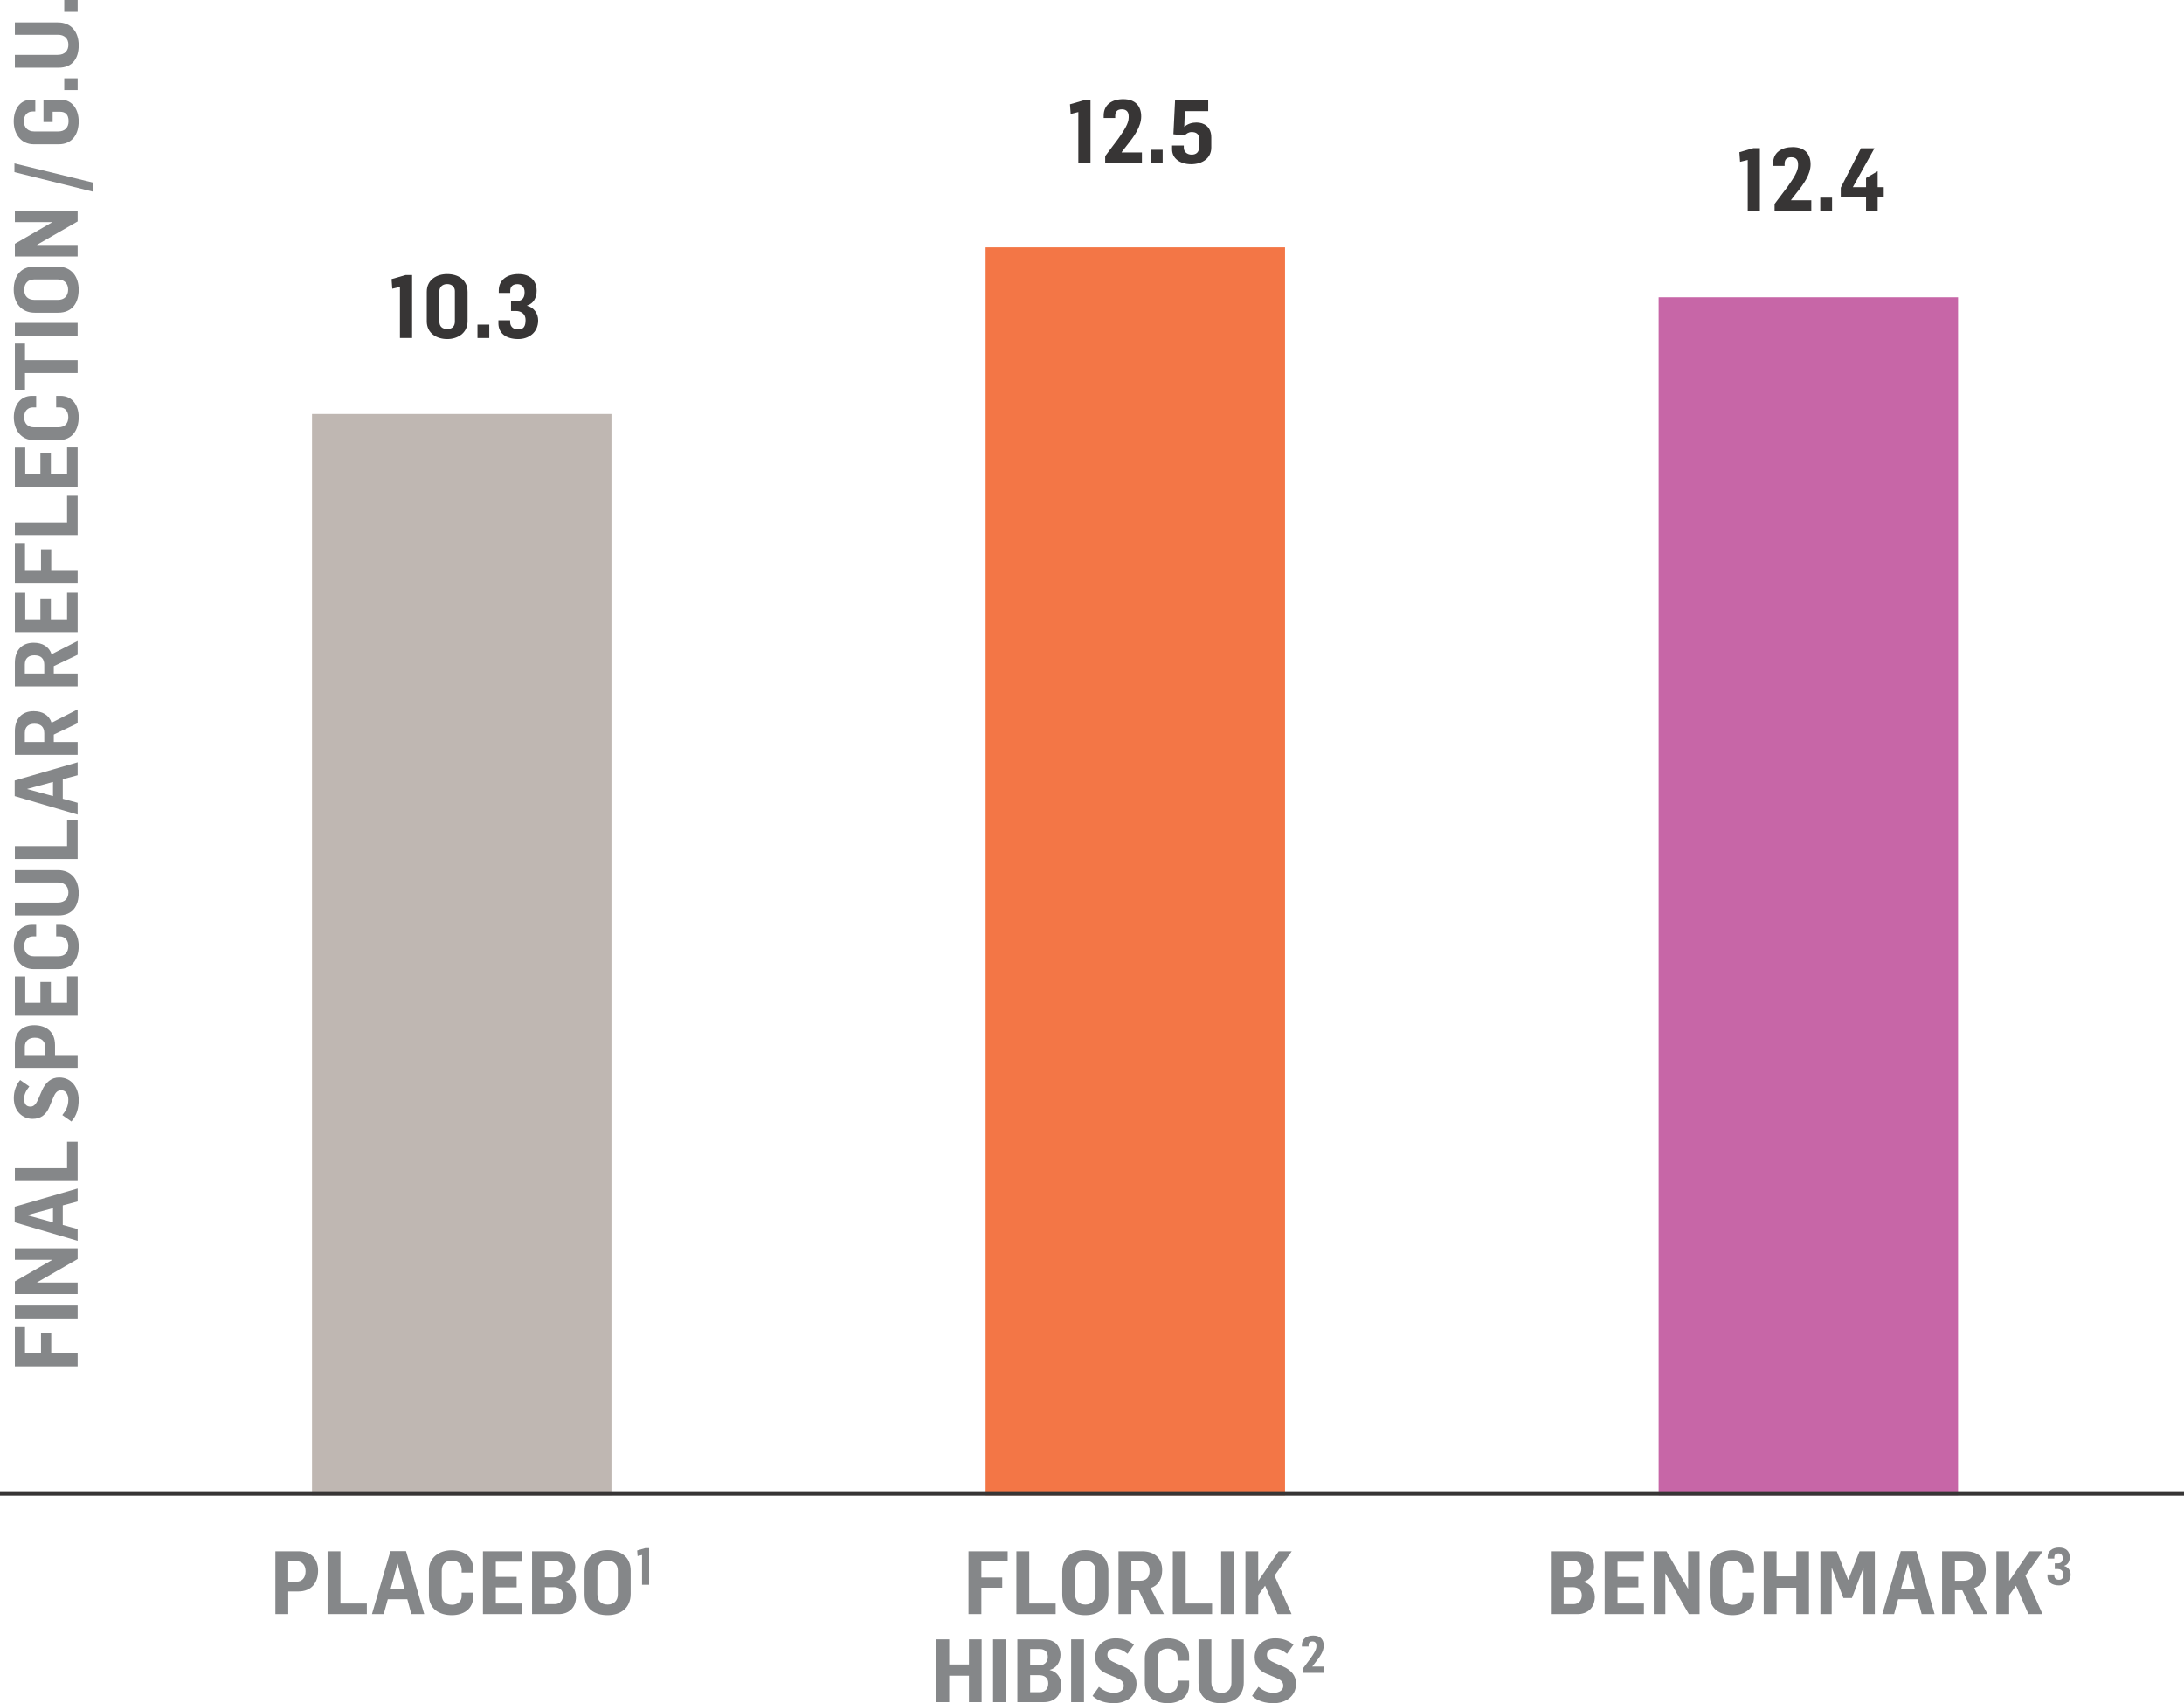
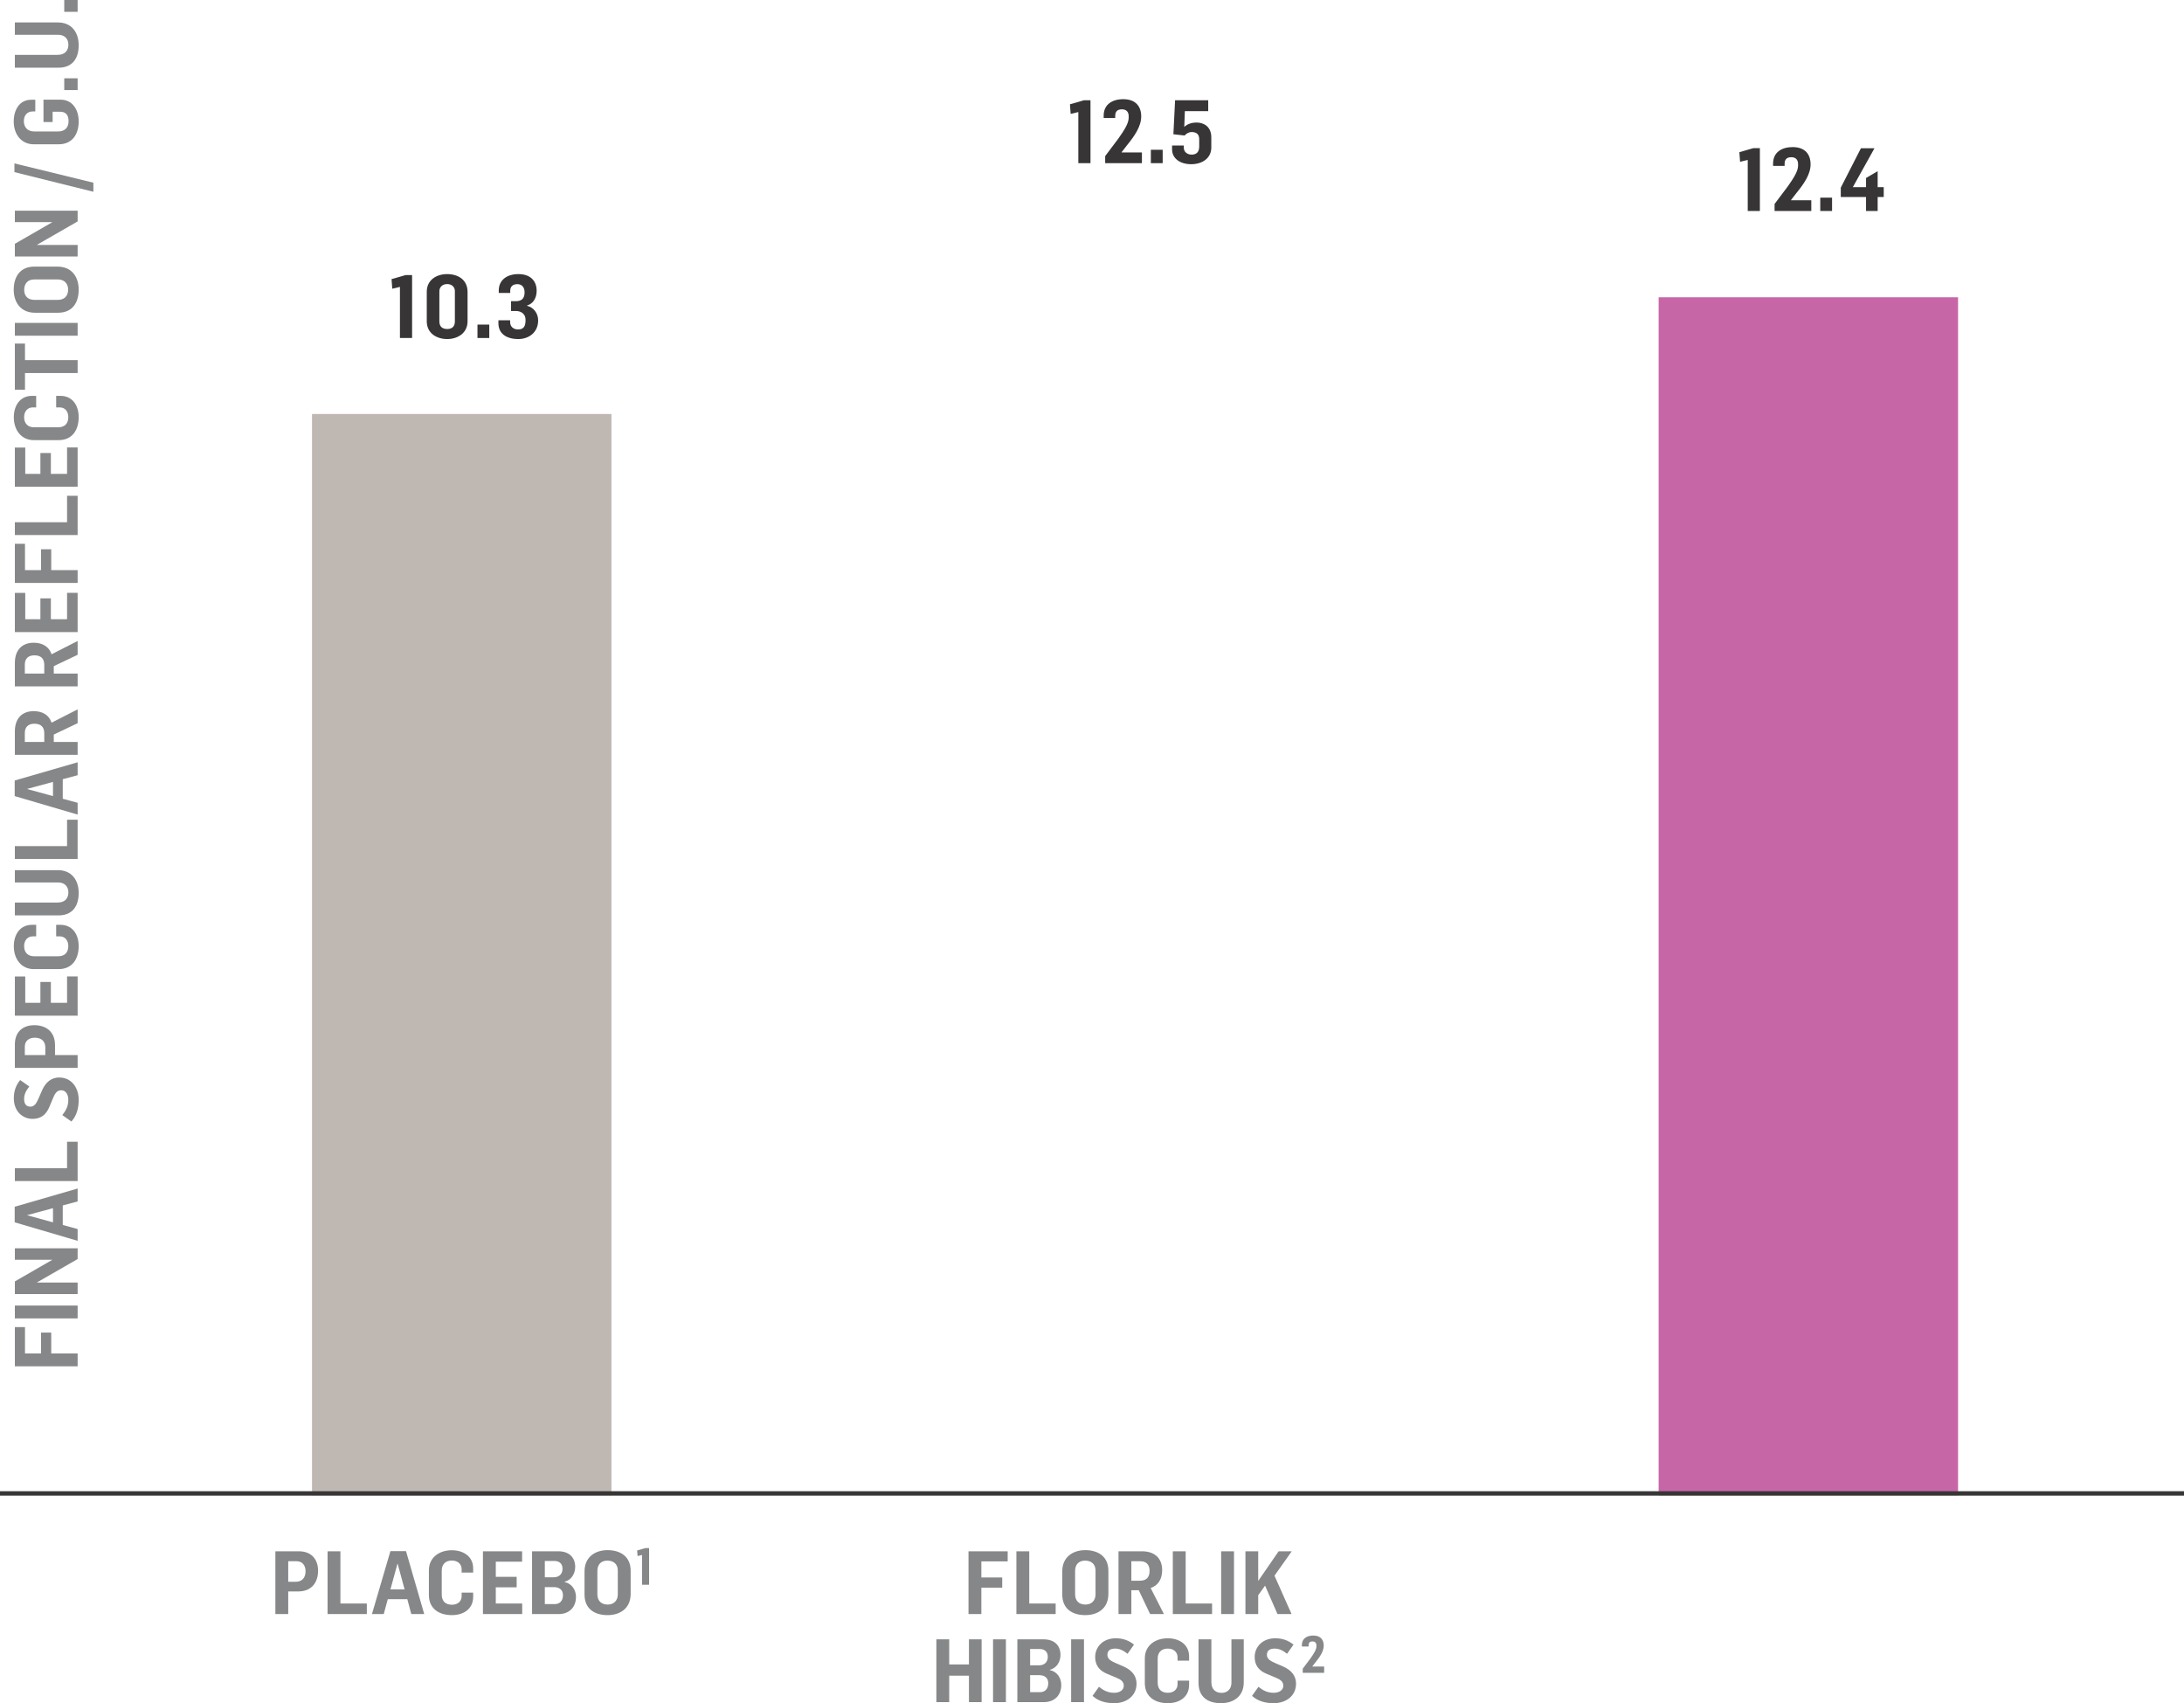
<svg xmlns="http://www.w3.org/2000/svg" id="Layer_1" width="248.102" height="193.44" version="1.1" viewBox="0 0 248.102 193.44">
  <defs>
    <style> .st0, .st1 { fill: none; } .st2 { fill: #c766a7; } .st1 { stroke: #373535; stroke-width: .5px; } .st3 { clip-path: url(#clippath-1); } .st4 { fill: #bfb7b2; } .st5 { fill: #f37646; } .st6 { fill: #373535; } .st7 { clip-path: url(#clippath); } .st8 { fill: #858789; } </style>
    <clipPath id="clippath">
      <rect class="st0" width="248.102" height="193.44" />
    </clipPath>
    <clipPath id="clippath-1">
      <rect class="st0" width="248.102" height="193.44" />
    </clipPath>
  </defs>
  <rect class="st4" x="35.444" y="47.02" width="34.016" height="122.806" />
  <g>
    <path class="st6" d="M45.432,32.584l-.871.209-.08-1.092,1.592-.459h.74v7.146h-1.381v-5.805Z" />
    <path class="st6" d="M48.481,36.487v-3.344c0-1.381,1.141-2.012,2.312-2.012,1.24,0,2.322.631,2.322,2.033v3.322c0,1.371-1.162,2.023-2.303,2.023-1.182,0-2.332-.631-2.332-2.023ZM51.674,36.518v-3.465c0-.42-.311-.789-.871-.789-.57,0-.891.369-.891.811v3.432c0,.551.3.861.9.861.641,0,.861-.4.861-.85Z" />
    <path class="st6" d="M54.241,36.867h1.341v1.521h-1.341v-1.521Z" />
    <path class="st6" d="M56.62,36.717v-.34h1.331v.211c0,.5.371.83.892.83.65,0,.86-.361.86-1.072,0-.859-.721-1.02-1.041-1.02h-.61v-1.121h.561c.561,0,.981-.23.981-1.002,0-.631-.361-.93-.812-.93-.511,0-.82.25-.82.75v.25h-1.302v-.291c0-1.131.881-1.852,2.232-1.852s2.072.762,2.072,1.902c0,.771-.36,1.451-1.081,1.662v.039c.78.191,1.251.893,1.251,1.652,0,1.4-1.091,2.123-2.252,2.123-1.462,0-2.263-.701-2.263-1.793Z" />
  </g>
-   <rect class="st5" x="111.962" y="28.094" width="34.016" height="141.732" />
  <g>
    <path class="st6" d="M122.498,12.725l-.871.211-.08-1.09,1.592-.461h.74v7.146h-1.381v-5.807Z" />
    <path class="st6" d="M125.547,17.731l1.49-1.982c.641-.91,1.182-1.721,1.182-2.383v-.16c0-.449-.221-.789-.771-.789-.539,0-.76.27-.76.75v.24h-1.311v-.279c0-1.242.949-1.863,2.221-1.863,1.451,0,2.043.861,2.043,1.963,0,1.131-.762,2.221-1.611,3.264l-.611.789v.031h2.303v1.221h-4.174v-.801Z" />
    <path class="st6" d="M130.737,17.01h1.342v1.521h-1.342v-1.521Z" />
    <path class="st6" d="M133.147,16.971v-.441h1.332v.25c0,.441.359.781.891.781.5,0,.861-.25.861-.922v-.83c0-.59-.34-.811-.861-.811-.34,0-.6.18-.801.391l-1.271-.141.191-3.863h3.764v1.24h-2.654l-.068,1.793c.359-.352.891-.502,1.381-.502.861,0,1.691.471,1.691,1.691v1.143c0,1.25-1.061,1.9-2.283,1.9-1.311,0-2.172-.689-2.172-1.68Z" />
  </g>
  <g class="st7">
    <path class="st8" d="M8.819,0h-1.52v1.34h1.52V0ZM8.939,5.14c0-1.49-.83-2.6-2.38-2.59H1.689v1.4h4.88c.74-.02,1.2.44,1.2,1.12,0,.62-.34,1.16-1.22,1.16H1.689v1.46h4.94c1.62,0,2.31-1.07,2.31-2.55M8.819,8.89h-1.52v1.34h1.52v-1.34ZM8.939,13.79c0-1.34-.71-2.46-2.04-2.47h-1.96v2.54h1.04v-1.17h.83c.6,0,.98.3.98,1.08,0,.74-.45,1.16-1.17,1.16h-2.75c-.69,0-1.16-.44-1.16-1.17,0-.65.38-1.1.99-1.1h.31v-1.33h-.47c-1.33,0-1.98,1.16-1.98,2.46,0,1.42.82,2.6,2.29,2.6h2.8c1.6,0,2.29-1.19,2.29-2.6M10.609,21.78v-1.03l-8.97-2.19v.99l8.97,2.23ZM8.819,29.13v-1.31h-4.61v-.02l4.61-2.65v-1.22H1.689v1.3h4.23v.02l-4.23,2.44v1.44h7.13ZM7.739,32.89c0,.75-.45,1.17-1.17,1.17h-2.64c-.73,0-1.18-.4-1.18-1.14,0-.7.4-1.18,1.12-1.18h2.71c.69,0,1.16.43,1.16,1.15M8.939,32.9c0-1.41-.75-2.62-2.42-2.62h-2.61c-1.67,0-2.35,1.21-2.35,2.63,0,1.45.82,2.61,2.41,2.61h2.62c1.68,0,2.35-1.19,2.35-2.62M8.819,36.67H1.689v1.46h7.13v-1.46ZM8.819,42.37v-1.47H2.839v-1.88h-1.15v5.24h1.15v-1.89h5.98ZM8.939,47.38c0-1.35-.72-2.42-2.07-2.42h-.49v1.31h.4c.6,0,.98.45.98,1.1,0,.71-.38,1.16-1.16,1.16h-2.73c-.69,0-1.13-.42-1.13-1.15,0-.67.4-1.11,1-1.11h.37v-1.31h-.48c-1.33,0-2.06,1.08-2.06,2.43,0,1.42.82,2.6,2.28,2.6h2.8c1.6,0,2.29-1.2,2.29-2.61M8.819,55.28v-4.46h-1.2v3h-1.84v-2.37h-1.19v2.37h-1.72v-2.99h-1.18v4.45h7.13ZM8.819,60.77v-4.46h-1.2v3H1.689v1.46h7.13ZM8.819,66.21v-1.46h-3v-2.37h-1.16v2.37h-1.82v-2.99h-1.15v4.45h7.13ZM8.819,71.79v-4.46h-1.2v3h-1.84v-2.37h-1.19v2.37h-1.72v-2.99h-1.18v4.45h7.13ZM5.029,76.5h-2.21v-1.02c0-.72.44-1.05,1.09-1.05.75,0,1.12.38,1.12,1.09v.98ZM8.819,77.96v-1.46h-2.71v-.84l2.71-1.29v-1.57l-2.96,1.51c-.29-.88-1.05-1.31-2.03-1.31-1.27,0-2.14.77-2.14,2.3v2.66h7.13ZM5.029,84.27h-2.21v-1.02c0-.72.44-1.052,1.09-1.052.75,0,1.12.382,1.12,1.09v.982ZM8.819,85.728v-1.458h-2.71v-.84l2.71-1.292v-1.57l-2.96,1.512c-.29-.882-1.05-1.31-2.03-1.31-1.27,0-2.14.768-2.14,2.298v2.66h7.13ZM6.019,90.418l-2.92-.8v-.02l2.92-.79v1.61ZM8.819,92.518v-1.34l-1.69-.46v-2.22l1.69-.45v-1.47l-7.15,2.07v1.77l7.15,2.1ZM8.819,97.558v-4.46h-1.2v3H1.689v1.46h7.13ZM8.939,101.418c0-1.49-.83-2.6-2.38-2.59H1.689v1.4h4.88c.74-.02,1.2.44,1.2,1.12,0,.62-.34,1.16-1.22,1.16H1.689v1.46h4.94c1.62,0,2.31-1.07,2.31-2.55M8.939,107.458c0-1.35-.72-2.42-2.07-2.42h-.49v1.31h.4c.6,0,.98.45.98,1.1,0,.71-.38,1.16-1.16,1.16h-2.73c-.69,0-1.13-.42-1.13-1.15,0-.67.4-1.11,1-1.11h.37v-1.31h-.48c-1.33,0-2.06,1.08-2.06,2.43,0,1.42.82,2.6,2.28,2.6h2.8c1.6,0,2.29-1.2,2.29-2.61M8.819,115.358v-4.46h-1.2v3h-1.84v-2.37h-1.19v2.37h-1.72v-2.99h-1.18v4.45h7.13ZM5.149,119.828h-2.33v-.96c0-.66.49-1.01,1.13-1.01.75,0,1.2.4,1.2,1.11v.86ZM8.819,121.288v-1.46h-2.57v-1.13c0-1.55-1.04-2.26-2.36-2.26-1.23,0-2.2.7-2.2,2.18v2.67h7.13ZM8.939,124.908c0-1.35-.79-2.53-2.22-2.53-.88,0-1.54.53-1.96,1.5l-.38.88c-.24.55-.47.93-.92.93-.5,0-.72-.32-.72-.89,0-.48.2-.91.59-1.4l-1.04-.73c-.49.61-.72,1.26-.72,2.07,0,1.47.99,2.34,2.13,2.34.92,0,1.55-.46,1.92-1.39l.42-1c.2-.48.41-.86.93-.86.48,0,.79.46.79,1.08,0,.8-.32,1.28-.68,1.74l1.03.73c.62-.68.83-1.54.83-2.47M8.819,134.138v-4.46h-1.2v3H1.689v1.46h7.13ZM6.019,138.828l-2.92-.8v-.02l2.92-.79v1.61ZM8.819,140.928v-1.34l-1.69-.46v-2.22l1.69-.45v-1.47l-7.15,2.07v1.77l7.15,2.1ZM8.819,146.978v-1.31h-4.61v-.02l4.61-2.65v-1.22H1.689v1.3h4.23v.02l-4.23,2.44v1.44h7.13ZM8.819,148.278H1.689v1.46h7.13v-1.46ZM8.819,155.178v-1.46h-3v-2.37h-1.16v2.37h-1.82v-2.99h-1.15v4.45h7.13Z" />
    <path class="st8" d="M72.934,179.99h.804v-4.162h-.43l-.928.268.048.636.506-.124v3.382ZM69.032,182.24c-.75,0-1.17-.45-1.17-1.17v-2.64c0-.73.4-1.18,1.14-1.18.7,0,1.18.4,1.18,1.12v2.71c0,.69-.43,1.16-1.15,1.16M69.022,183.44c1.41,0,2.62-.75,2.62-2.42v-2.61c0-1.67-1.21-2.35-2.63-2.35-1.45,0-2.61.82-2.61,2.41v2.62c0,1.68,1.19,2.35,2.62,2.35M61.892,179.14v-1.85h1.1c.53,0,.91.3.91.88,0,.65-.44.97-.99.97h-1.02ZM61.892,182.19v-1.93h1.04c.57,0,1.02.28,1.02.92s-.37,1.01-.94,1.01h-1.12ZM60.442,183.32h3.02c1.17,0,1.97-.74,1.97-1.96-.01-.81-.49-1.51-1.3-1.68v-.03c.73-.17,1.21-.87,1.21-1.69,0-1.08-.7-1.77-1.91-1.77h-2.99v7.13ZM54.862,183.32h4.46v-1.2h-3v-1.84h2.37v-1.19h-2.37v-1.72h2.99v-1.18h-4.45v7.13ZM51.332,183.44c1.35,0,2.42-.72,2.42-2.07v-.49h-1.31v.4c0,.6-.45.98-1.1.98-.71,0-1.16-.38-1.16-1.16v-2.73c0-.69.42-1.13,1.15-1.13.67,0,1.11.4,1.11,1v.37h1.31v-.48c0-1.33-1.08-2.06-2.43-2.06-1.42,0-2.6.82-2.6,2.28v2.8c0,1.6,1.2,2.29,2.61,2.29M44.352,180.52l.8-2.92h.02l.79,2.92h-1.61ZM42.252,183.32h1.34l.46-1.69h2.22l.45,1.69h1.47l-2.07-7.15h-1.77l-2.1,7.15ZM37.212,183.32h4.46v-1.2h-3v-5.93h-1.46v7.13ZM32.742,179.65v-2.33h.96c.66,0,1.01.49,1.01,1.13,0,.75-.4,1.2-1.11,1.2h-.86ZM31.282,183.32h1.46v-2.57h1.13c1.55,0,2.26-1.04,2.26-2.36,0-1.23-.7-2.2-2.18-2.2h-2.67v7.13Z" />
-     <path class="st8" d="M233.909,180.06c.676,0,1.312-.42,1.312-1.236,0-.444-.276-.852-.73-.962v-.024c.42-.122.63-.518.63-.968,0-.664-.42-1.106-1.206-1.106s-1.302.42-1.302,1.078v.168h.758v-.144c0-.292.182-.438.478-.438.264,0,.474.174.474.542,0,.448-.246.584-.572.584h-.326v.652h.356c.186,0,.606.094.606.594,0,.414-.124.624-.502.624-.304,0-.518-.192-.518-.484v-.122h-.776v.198c0,.636.466,1.044,1.318,1.044M226.789,183.32h1.45v-2.14l.78-1.09,1.41,3.23h1.6l-1.94-4.36,1.96-2.77h-1.49l-2.32,3.37v-3.37h-1.45v7.13ZM222.079,179.53v-2.21h1.02c.72,0,1.05.44,1.05,1.09,0,.75-.38,1.12-1.09,1.12h-.98ZM220.619,183.32h1.46v-2.71h.84l1.29,2.71h1.57l-1.51-2.96c.88-.29,1.31-1.05,1.31-2.03,0-1.27-.77-2.14-2.3-2.14h-2.66v7.13ZM215.929,180.52l.8-2.92h.02l.79,2.92h-1.61ZM213.829,183.32h1.34l.46-1.69h2.22l.45,1.69h1.47l-2.07-7.15h-1.77l-2.1,7.15ZM206.799,183.32h1.28v-5.22h.03l1.3,3.39h.97l1.29-3.4h.02v5.23h1.29v-7.13h-1.74l-1.27,3.23h-.03l-1.28-3.23h-1.86v7.13ZM200.359,183.32h1.46v-3h2.24v3h1.44v-7.13h-1.44v2.85h-2.24v-2.85h-1.46v7.13ZM196.829,183.44c1.35,0,2.42-.72,2.42-2.07v-.49h-1.31v.4c0,.6-.45.98-1.1.98-.71,0-1.16-.38-1.16-1.16v-2.73c0-.69.42-1.13,1.15-1.13.67,0,1.11.4,1.11,1v.37h1.31v-.48c0-1.33-1.08-2.06-2.43-2.06-1.42,0-2.6.82-2.6,2.28v2.8c0,1.6,1.2,2.29,2.61,2.29M187.869,183.32h1.31v-4.61h.02l2.65,4.61h1.22v-7.13h-1.3v4.23h-.02l-2.44-4.23h-1.44v7.13ZM182.289,183.32h4.46v-1.2h-3v-1.84h2.37v-1.19h-2.37v-1.72h2.99v-1.18h-4.45v7.13ZM177.629,179.14v-1.85h1.1c.53,0,.91.3.91.88,0,.65-.44.97-.99.97h-1.02ZM177.629,182.19v-1.93h1.04c.57,0,1.02.28,1.02.92s-.37,1.01-.94,1.01h-1.12ZM176.179,183.32h3.02c1.17,0,1.97-.74,1.97-1.96-.01-.81-.49-1.51-1.3-1.68v-.03c.73-.17,1.21-.87,1.21-1.69,0-1.08-.7-1.77-1.91-1.77h-2.99v7.13Z" />
  </g>
  <rect class="st2" x="188.42" y="33.764" width="34.016" height="136.062" />
  <g class="st3">
    <path class="st6" d="M211.982,23.965h1.32v-1.59h.69v-1.12h-.69v-1.81l-1.32.77v1.04h-1.5l2.46-4.42h-1.54l-2.29,4.48v1.06h2.87v1.59ZM206.782,23.965h1.34v-1.52h-1.34v1.52ZM201.592,23.965h4.17v-1.22h-2.3v-.03l.61-.79c.85-1.04,1.61-2.13,1.61-3.26,0-1.1-.59-1.96-2.04-1.96-1.27,0-2.22.62-2.22,1.86v.28h1.31v-.24c0-.48.22-.75.76-.75.55,0,.77.34.77.79v.16c0,.66-.54,1.47-1.18,2.38l-1.49,1.98v.8ZM198.542,23.965h1.38v-7.14h-.74l-1.59.46.08,1.09.87-.21v5.8Z" />
    <line class="st1" y1="169.617" x2="248.102" y2="169.617" />
    <path class="st8" d="M147.991,189.99h2.432v-.712h-1.342v-.016l.356-.462c.496-.606.938-1.242.938-1.9,0-.642-.344-1.142-1.188-1.142-.742,0-1.296.36-1.296,1.084v.164h.764v-.14c0-.28.128-.438.444-.438.32,0,.448.198.448.46v.094c0,.384-.314.856-.688,1.388l-.868,1.154v.466ZM144.701,193.44c1.35,0,2.53-.79,2.53-2.22,0-.88-.53-1.54-1.5-1.96l-.88-.38c-.55-.24-.93-.47-.93-.92,0-.5.32-.72.89-.72.48,0,.91.2,1.4.59l.73-1.04c-.61-.49-1.26-.72-2.07-.72-1.47,0-2.34.99-2.34,2.13,0,.92.46,1.55,1.39,1.92l1,.42c.48.2.86.41.86.93,0,.48-.46.79-1.08.79-.8,0-1.28-.32-1.74-.68l-.73,1.03c.68.62,1.54.83,2.47.83M138.701,193.44c1.49,0,2.6-.83,2.59-2.38v-4.87h-1.4v4.88c.02.74-.44,1.2-1.12,1.2-.62,0-1.16-.34-1.16-1.22v-4.86h-1.46v4.94c0,1.62,1.07,2.31,2.55,2.31M132.661,193.44c1.35,0,2.42-.72,2.42-2.07v-.49h-1.31v.4c0,.6-.45.98-1.1.98-.71,0-1.16-.38-1.16-1.16v-2.73c0-.69.42-1.13,1.15-1.13.67,0,1.11.4,1.11,1v.37h1.31v-.48c0-1.33-1.08-2.06-2.43-2.06-1.42,0-2.6.82-2.6,2.28v2.8c0,1.6,1.2,2.29,2.61,2.29M126.581,193.44c1.35,0,2.53-.79,2.53-2.22,0-.88-.53-1.54-1.5-1.96l-.88-.38c-.55-.24-.93-.47-.93-.92,0-.5.32-.72.89-.72.48,0,.91.2,1.4.59l.73-1.04c-.61-.49-1.26-.72-2.07-.72-1.47,0-2.34.99-2.34,2.13,0,.92.46,1.55,1.39,1.92l1,.42c.48.2.86.41.86.93,0,.48-.46.79-1.08.79-.8,0-1.28-.32-1.74-.68l-.73,1.03c.68.62,1.54.83,2.47.83M121.681,193.32h1.46v-7.13h-1.46v7.13ZM117.021,189.14v-1.85h1.1c.53,0,.91.3.91.88,0,.65-.44.97-.99.97h-1.02ZM117.021,192.19v-1.93h1.04c.57,0,1.02.28,1.02.92s-.37,1.01-.94,1.01h-1.12ZM115.571,193.32h3.02c1.17,0,1.97-.74,1.97-1.96-.01-.81-.49-1.51-1.3-1.68v-.03c.73-.17,1.21-.87,1.21-1.69,0-1.08-.7-1.77-1.91-1.77h-2.99v7.13ZM112.811,193.32h1.46v-7.13h-1.46v7.13ZM106.371,193.32h1.46v-3h2.24v3h1.44v-7.13h-1.44v2.85h-2.24v-2.85h-1.46v7.13Z" />
    <path class="st8" d="M141.482,183.32h1.45v-2.14l.78-1.09,1.41,3.23h1.6l-1.94-4.36,1.96-2.77h-1.49l-2.32,3.37v-3.37h-1.45v7.13ZM138.722,183.32h1.46v-7.13h-1.46v7.13ZM133.232,183.32h4.46v-1.2h-3v-5.93h-1.46v7.13ZM128.522,179.53v-2.21h1.02c.72,0,1.05.44,1.05,1.09,0,.75-.38,1.12-1.09,1.12h-.98ZM127.062,183.32h1.46v-2.71h.84l1.29,2.71h1.57l-1.51-2.96c.88-.29,1.31-1.05,1.31-2.03,0-1.27-.77-2.14-2.3-2.14h-2.66v7.13ZM123.302,182.24c-.75,0-1.17-.45-1.17-1.17v-2.64c0-.73.4-1.18,1.14-1.18.7,0,1.18.4,1.18,1.12v2.71c0,.69-.43,1.16-1.15,1.16M123.292,183.44c1.41,0,2.62-.75,2.62-2.42v-2.61c0-1.67-1.21-2.35-2.63-2.35-1.45,0-2.61.82-2.61,2.41v2.62c0,1.68,1.19,2.35,2.62,2.35M115.462,183.32h4.46v-1.2h-3v-5.93h-1.46v7.13ZM110.022,183.32h1.46v-3h2.37v-1.16h-2.37v-1.82h2.99v-1.15h-4.45v7.13Z" />
  </g>
</svg>